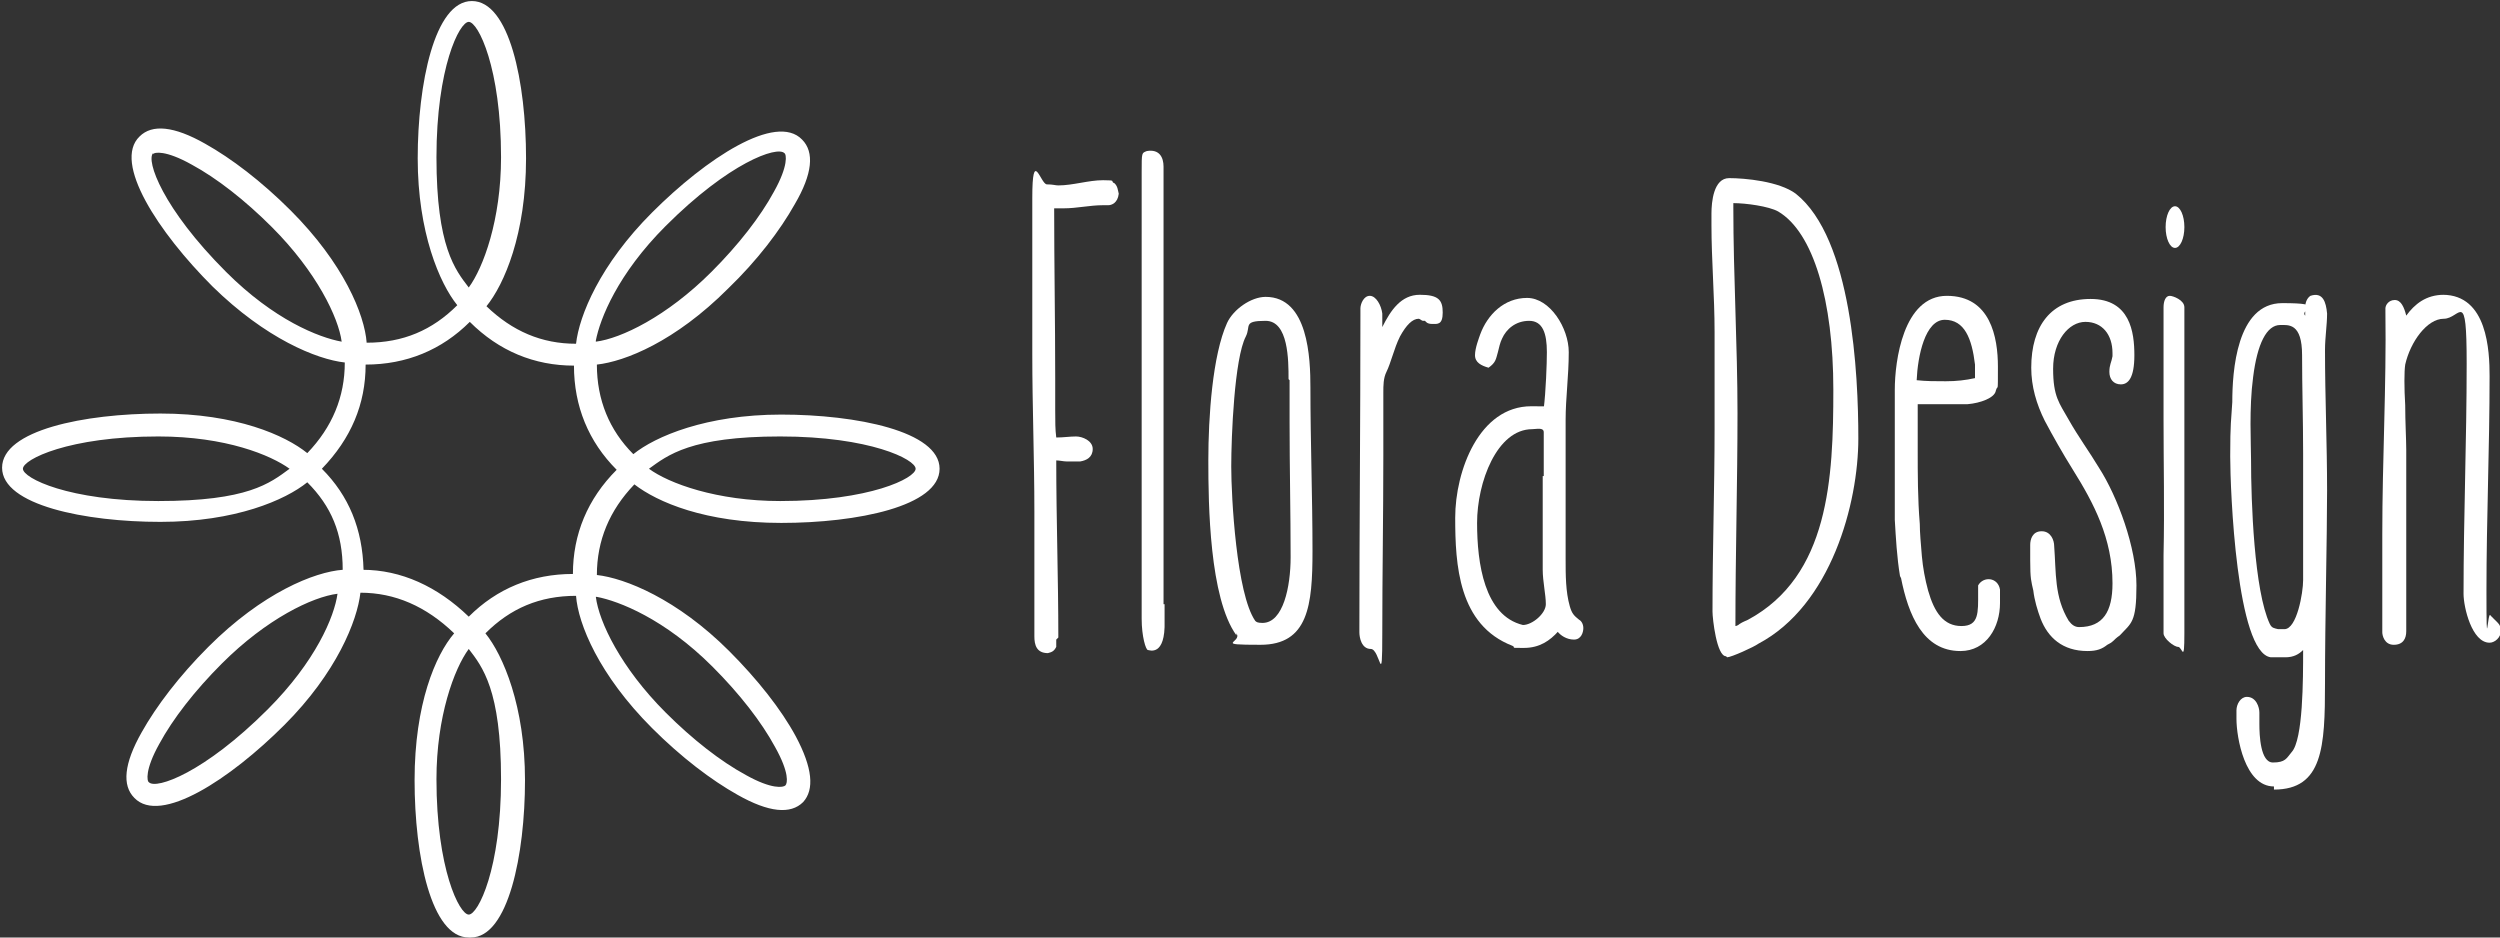
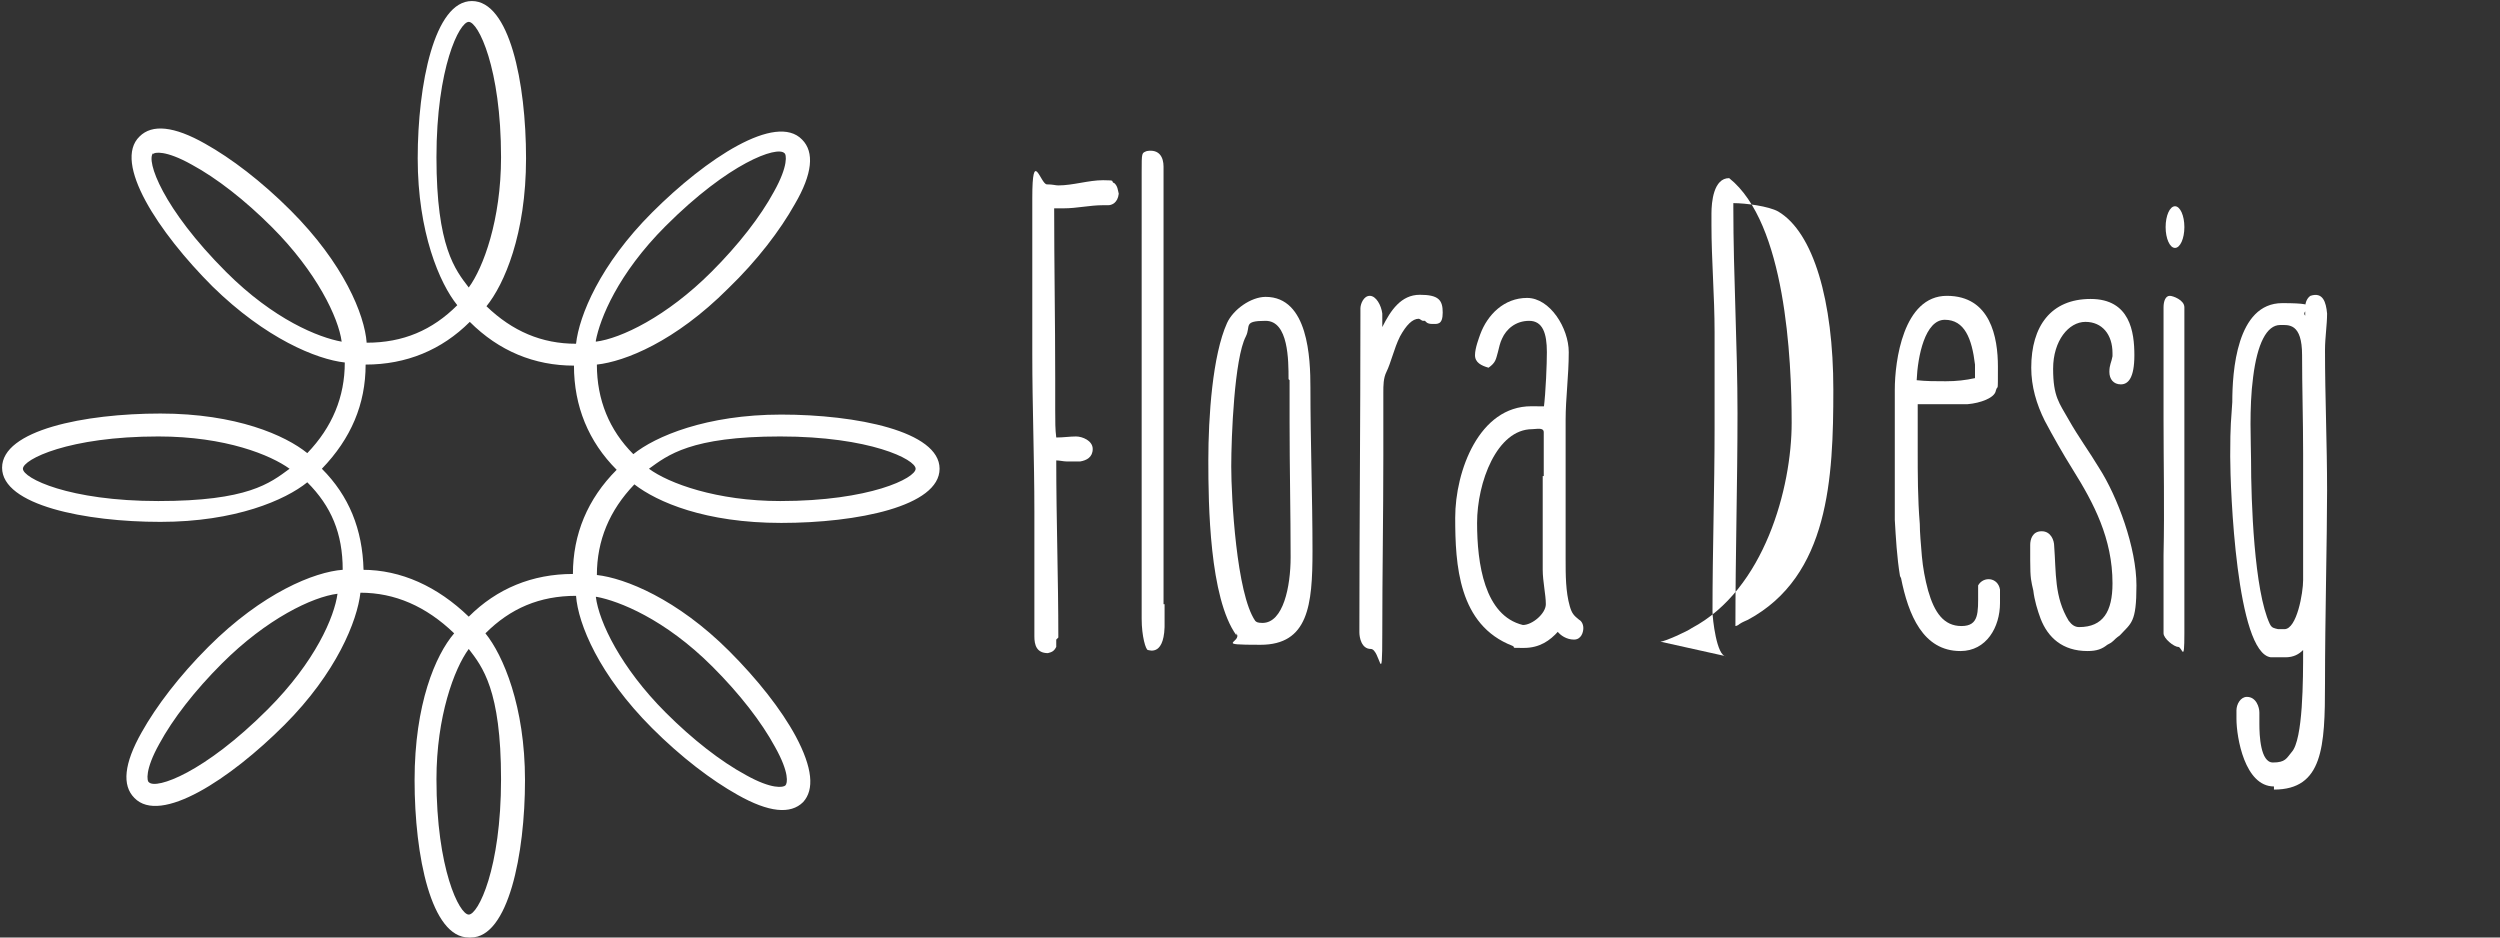
<svg xmlns="http://www.w3.org/2000/svg" id="Laag_1" version="1.1" viewBox="0 0 240 90">
  <rect x="0" y="0" width="240" height="90" fill="#333333" stroke="none" />
  <defs>
    <style>
      .st0 {
        fill: #fff;
      }
    </style>
  </defs>
  <path class="st0" d="M45,90c-3.6,0-5.2-7.8-5.2-15.1s2-12,3.8-14.1c-2.7-2.6-5.7-3.9-9-3.9-.3,2.7-2.3,7.7-7.3,12.7-5.2,5.2-11.9,9.6-14.4,7h0c-1.2-1.2-1-3.3.7-6.3,1.4-2.5,3.6-5.4,6.4-8.2,5.2-5.2,10.2-7.2,12.9-7.4,0-3.5-1.1-6.1-3.4-8.4-2.1,1.7-6.9,3.8-14.1,3.8s-15.2-1.6-15.2-5.2,7.9-5.2,15.2-5.2,12,2.1,14.1,3.8c2.4-2.5,3.6-5.4,3.6-8.7-2.7-.3-7.6-2.3-12.7-7.3-5.2-5.2-9.6-11.9-7-14.4h0c1.2-1.2,3.3-1,6.3.7,2.5,1.4,5.4,3.6,8.2,6.4,5.1,5.1,7.1,10,7.3,12.7,3.5,0,6.3-1.2,8.7-3.6-1.7-2.1-3.8-7-3.8-14.1s1.6-15.1,5.2-15.1,5.2,7.8,5.2,15.1-2.1,12.1-3.8,14.2c2.5,2.4,5.3,3.6,8.6,3.6h0c.3-2.7,2.3-7.6,7.3-12.6,5.2-5.2,11.9-9.6,14.4-7h0c1.2,1.2,1,3.3-.7,6.2-1.4,2.5-3.6,5.4-6.4,8.1-5.1,5.1-9.9,7-12.6,7.3,0,3.4,1.2,6.3,3.5,8.6,2.1-1.7,7-3.8,14.2-3.8s15.2,1.6,15.2,5.2-7.9,5.2-15.2,5.2-11.9-2-14.1-3.7c-2.4,2.5-3.6,5.4-3.6,8.7,2.7.3,7.7,2.3,12.7,7.3,2.7,2.7,5,5.6,6.4,8.2,1.6,3,1.8,5.1.7,6.3h0s0,0,0,0c-1.2,1.2-3.3,1-6.3-.7-2.5-1.4-5.4-3.6-8.2-6.4-5.1-5.1-7.1-10-7.3-12.7-3.5,0-6.3,1.2-8.7,3.6,1.7,2.1,3.8,7,3.8,14.1s-1.6,15.1-5.2,15.1ZM45,62.3c-1.4,1.9-3.1,6.5-3.1,12.5,0,8.6,2.2,13,3.1,13s3.1-4.4,3.1-13-1.8-10.8-3.1-12.5ZM57.2,57.3c.3,2.4,2.4,6.8,6.7,11.1,2.6,2.6,5.3,4.7,7.7,6,2.5,1.4,3.6,1.2,3.8,1h0c.2-.2.4-1.2-1-3.7-1.3-2.4-3.4-5.1-6-7.7-4.6-4.6-9-6.3-11.1-6.7ZM14.3,75.1c.7.7,5.3-.9,11.4-7,4.6-4.6,6.4-8.9,6.7-11.1-2.4.3-6.8,2.4-11.1,6.7-2.6,2.6-4.7,5.3-6,7.7-1.4,2.5-1.2,3.6-1,3.7ZM34.8,54.7c3.7,0,7.2,1.6,10.2,4.5,2.7-2.7,6.1-4.1,10-4.1,0-3.8,1.4-7.2,4.2-10-2.7-2.7-4.1-6.1-4.1-10-3.8,0-7.2-1.4-10-4.2-2.7,2.7-6.1,4.1-10,4.1,0,3.8-1.4,7.1-4.2,10,2.6,2.6,3.9,5.8,4,9.7ZM15.2,41.9c-8.6,0-13,2.2-13,3.1s4.4,3.1,13,3.1,10.7-1.7,12.6-3.1c-1.8-1.3-6.1-3.1-12.6-3.1ZM62.3,45c1.9,1.4,6.5,3.1,12.6,3.1,8.6,0,13-2.2,13-3.1s-4.4-3.1-13-3.1-10.8,1.8-12.6,3.1ZM57.2,32.8h0c2.4-.3,6.8-2.4,11.1-6.7,2.6-2.6,4.7-5.3,6-7.7,1.4-2.5,1.2-3.6,1-3.7-.7-.7-5.3.9-11.4,7-4.6,4.6-6.3,8.9-6.7,11ZM14.7,14.7c-.7.7.9,5.3,7,11.4,4.6,4.6,8.9,6.3,11.1,6.7-.3-2.3-2.4-6.7-6.7-11-2.6-2.6-5.3-4.7-7.7-6-2.5-1.4-3.6-1.2-3.7-1ZM45,2.1c-.9,0-3.1,4.4-3.1,13s1.8,10.8,3.1,12.5c1.4-1.9,3.1-6.5,3.1-12.5,0-8.6-2.2-13-3.1-13Z" />
  <g>
    <path class="st0" d="M101.4,61.4c0,.1,0,.2,0,.3s0,.1,0,.4c-.2.4-.4.5-.8.6-1.1,0-1.3-.8-1.3-1.6,0-2.5,0-5,0-7.6v-4.4c0-5-.2-10.1-.2-15.1,0-5,0-10.1,0-15s.8-1.3,1.4-1.3.8.1,1.1.1c1.4,0,2.9-.5,4.3-.5s.6.1,1.1.3c.3.3.3.6.4,1-.1.9-.7,1.1-1,1.1h-.5c-1.3,0-2.5.3-3.8.3s-.6,0-.9,0c0,5.4.1,10.8.1,16.3s0,2,0,3.1,0,1.8.1,2.6c.7,0,1.3-.1,1.9-.1s1.6.4,1.6,1.2-.6,1.1-1.2,1.2c-.3,0-.8,0-1.3,0-.3,0-.7-.1-1-.1,0,5.7.2,11.3.2,17Z" />
    <path class="st0" d="M111.8,58v1.6c.1,3.5-1.5,2.8-1.6,2.8-.2,0-.6-1.3-.6-3V22.4c0-2,0-4,0-5.9s0-1.8.5-2c1.2-.2,1.6.6,1.6,1.5v42Z" />
    <path class="st0" d="M118.7,61c-2.6-3.6-2.7-12.6-2.7-16.8s.4-10.1,1.8-13.2c.6-1.3,2.3-2.5,3.7-2.5,4.1,0,4.3,5.9,4.3,8.7,0,5.2.2,10.5.2,15.7s-.4,9-5,9-1.7-.2-2.3-1.1ZM123.7,36.4c0-1.8,0-5.6-2.2-5.6s-1.4.5-1.9,1.5c-1.1,2.1-1.4,9.6-1.4,12.5s.5,12.2,2.3,14.8c.1.1.2.2.7.2,2,0,2.7-3.5,2.7-6.3,0-4.3-.1-8.6-.1-12.9v-4.1Z" />
    <path class="st0" d="M136.6,30.8c-.1,0-.3-.2-.4-.2-.6,0-1.2.6-1.8,1.7-.3.6-.5,1.2-.7,1.8-.2.6-.4,1.2-.6,1.6-.3.6-.3,1.3-.3,2s0,1.5,0,2.2v3.9c0,5.7-.1,11.4-.1,17s-.2,1.5-1.1,1.5-1.1-1.1-1.1-1.6c0-10.1.1-20.3.1-30.4v-.7c0-.4.3-1.2.9-1.2s1.1.9,1.2,1.7c0,.4,0,.8,0,1.3.8-1.6,1.8-3.1,3.6-3.1s2.2.5,2.2,1.7-.5,1.1-1,1.1-.6-.2-.7-.3Z" />
    <path class="st0" d="M149.6,60.6c-.8.9-1.8,1.6-3.3,1.6s-.7,0-1.1-.2c-5.2-2-5.5-7.8-5.5-12.3s2.3-10.7,7.3-10.7.8.1,1.2.2c.2-1.6.3-4.3.3-5.4,0-1.8-.4-3-1.7-3s-2.2.8-2.6,1.7c-.2.4-.3.9-.4,1.3-.2.7-.2,1-.9,1.5-.7-.2-1.3-.5-1.3-1.2s.4-1.7.5-2c.7-1.9,2.3-3.5,4.5-3.5s4,2.9,4,5.2-.3,4.4-.3,6.5v13.4c0,1.5,0,3.1.4,4.5.2.7.4.9.9,1.3.2.1.4.4.4.8s-.2,1.1-.9,1.1-1.3-.4-1.6-.8ZM148.2,45.7c0-.8,0-1.4,0-3v-1.2c0-.5-.7-.3-1.1-.3-3.4,0-5.3,5.1-5.3,9s.7,8.9,4.4,9.8h0c.9,0,2.2-1.1,2.2-2s-.3-2.2-.3-3.3c0-3,0-6,0-9Z" />
-     <path class="st0" d="M165.7,63c-.9,0-1.3-3.6-1.3-4.3,0-5.9.2-11.8.2-17.6s0-6.1,0-9.2c0-3.5-.3-6.9-.3-10.3s0-.7,0-1.1c0-1.1.2-3.4,1.7-3.4s4.8.3,6.4,1.5c5.4,4.3,6,17.3,6,23.5s-2.6,16-9.6,19.7c-.4.3-2.6,1.3-3,1.3ZM166.4,19.9c0,6.6.4,13.2.4,19.8s-.2,13.6-.2,20.4c.1,0,.3-.1.4-.2.3-.2.6-.3.8-.4,7.8-4.2,8.2-13.6,8.2-22.1s-1.9-15.1-5.3-17.1c-.9-.5-3.1-.8-4.3-.8,0,.2,0,.4,0,.4Z" />
+     <path class="st0" d="M165.7,63c-.9,0-1.3-3.6-1.3-4.3,0-5.9.2-11.8.2-17.6s0-6.1,0-9.2c0-3.5-.3-6.9-.3-10.3s0-.7,0-1.1c0-1.1.2-3.4,1.7-3.4c5.4,4.3,6,17.3,6,23.5s-2.6,16-9.6,19.7c-.4.3-2.6,1.3-3,1.3ZM166.4,19.9c0,6.6.4,13.2.4,19.8s-.2,13.6-.2,20.4c.1,0,.3-.1.4-.2.3-.2.6-.3.8-.4,7.8-4.2,8.2-13.6,8.2-22.1s-1.9-15.1-5.3-17.1c-.9-.5-3.1-.8-4.3-.8,0,.2,0,.4,0,.4Z" />
    <path class="st0" d="M182.4,55.3c-.3-1.8-.4-3.7-.5-5.4,0-1.7,0-3.3,0-4.4,0-2.7,0-5.4,0-8.1s.8-9,5-9,4.9,4,4.9,6.8,0,1.6-.2,2.3c-.1.7-1.5,1.2-2.7,1.3-1.1,0-2.2,0-2.6,0h-2.2v4.4c0,2.3,0,4.7.2,7.1,0,.8.1,1.9.2,3.1.1,1.1.3,2.2.6,3.3.6,2.1,1.5,3.4,3.2,3.4s1.6-1.3,1.6-3.2,0-.2,0-.3c0,0,0-.1,0-.4.5-.9,1.9-.8,2.1.4,0,.5,0,.9,0,1.3,0,2.3-1.3,4.6-3.8,4.6-3.6,0-5-3.5-5.7-7ZM189.6,36.2c0-.3,0-.8,0-1.2-.3-2.5-1-4.3-2.9-4.3s-2.6,3.5-2.7,5.8h0c.9.1,1.8.1,2.8.1,1,0,1.9-.1,2.8-.3h0Z" />
    <path class="st0" d="M202.9,61.5c-.2.2-.4.3-.6.4-.5.4-1,.6-1.9.6-2.4,0-3.8-1.3-4.5-3.1-.3-.8-.6-1.8-.7-2.7-.2-.9-.3-1.1-.3-2.9v-.8c0-.2,0-.5,0-.7,0-.5.2-1.3,1.1-1.3s1.2.9,1.2,1.4c.2,2.6,0,4.9,1.4,7.2.3.4.6.6,1,.6,2.3,0,3.2-1.5,3.2-4.2,0-4.3-1.8-7.7-3.8-10.9-1-1.6-1.9-3.2-2.7-4.7-.8-1.6-1.3-3.3-1.3-5.1,0-4,1.9-6.6,5.7-6.6s4.2,3.2,4.2,5.4-.6,2.8-1.3,2.8-1.1-.5-1.1-1.2.2-.9.3-1.5v-.3c0-1.8-1-3-2.6-3s-3.1,1.8-3.1,4.5.6,3.3,1.5,4.9c.9,1.6,2,3.1,2.9,4.6,1.8,2.8,3.6,7.7,3.6,11.3s-.5,3.6-1.6,4.8c-.3.2-.5.4-.7.6Z" />
    <path class="st0" d="M207.7,60.8c0-2.4,0-4.4,0-6.9v-.6c.1-4.5,0-8.8,0-13s0-4.4,0-6.5v-4.3c0-.6.2-1.1.6-1.1.3,0,1.4.4,1.4,1.1,0,.7,0,1.4,0,2.1v2c0,2,0,3.9,0,5.9,0,4.1,0,8.3,0,12.5s0,5.8,0,8.8-.2,1.3-.6,1.3-1.4-.8-1.4-1.3ZM208.8,19.8c.5,0,.9.9.9,2s-.4,2-.9,2-.9-.9-.9-2,.4-2,.9-2Z" />
    <path class="st0" d="M218.3,75.5c-2.8,0-3.6-4.7-3.6-6.5s0-.5,0-.8c0-.6.4-1.3,1-1.3.9,0,1.2,1,1.2,1.5s0,.8,0,1.1c0,1.1.1,3.7,1.3,3.7s1.3-.4,1.8-1c1.1-1.2,1.1-7,1.1-9.8-.4.4-.9.7-1.7.7s-.9,0-1.4,0c-3.3-.4-3.9-16.1-3.9-19.3s.1-3.5.2-5.2c0-2.9.4-9.5,4.8-9.5s1.6.6,2.2,1.2c0-.3,0-.6,0-.8,0-.5.2-.9.5-1.1,1.2-.4,1.5.6,1.6,1.7,0,1.1-.2,2.3-.2,3.5,0,4.5.2,9,.2,13.5s-.2,12.4-.2,18.5-.2,10.2-4.9,10.2ZM221.1,43.5c0-3.2-.1-6.3-.1-9.4s-1.3-2.9-2.1-2.9c-1.3,0-2.2,1.8-2.6,5-.4,3-.2,6.4-.2,7.9,0,4.1.3,12.6,1.8,15.8.2.4.4.4.8.5h.6c1.2,0,1.8-3.5,1.8-4.7,0-2.7,0-5.3,0-8v-4.2Z" />
-     <path class="st0" d="M234.5,28.3c4.3,0,4.5,5.4,4.5,7.8,0,6.9-.3,13.7-.3,20.6s.1,1.7.4,2.4c0,0,.3.3.4.4,0,0,.2.2.3.3.2.2.3.5.3.7,0,.7-.6,1.2-1.1,1.2-1.7,0-2.5-3.4-2.5-4.7,0-7.4.3-14.7.3-22.1s-.6-4.3-2.2-4.3-3.2,2.2-3.7,4.4c-.1.7-.1,2.2,0,3.9,0,1.6.1,3.3.1,4.3v17.4c0,.7-.3,1.3-1.2,1.3s-1.1-.9-1.1-1.2v-.8c0-2.8,0-5.7,0-8.6,0-7.2.4-14.2.3-21.4,0-.1,0-.2,0-.3,0-.3.3-.8.9-.8s.9.7,1.1,1.5c.8-1.1,1.9-2,3.6-2Z" />
  </g>
</svg>